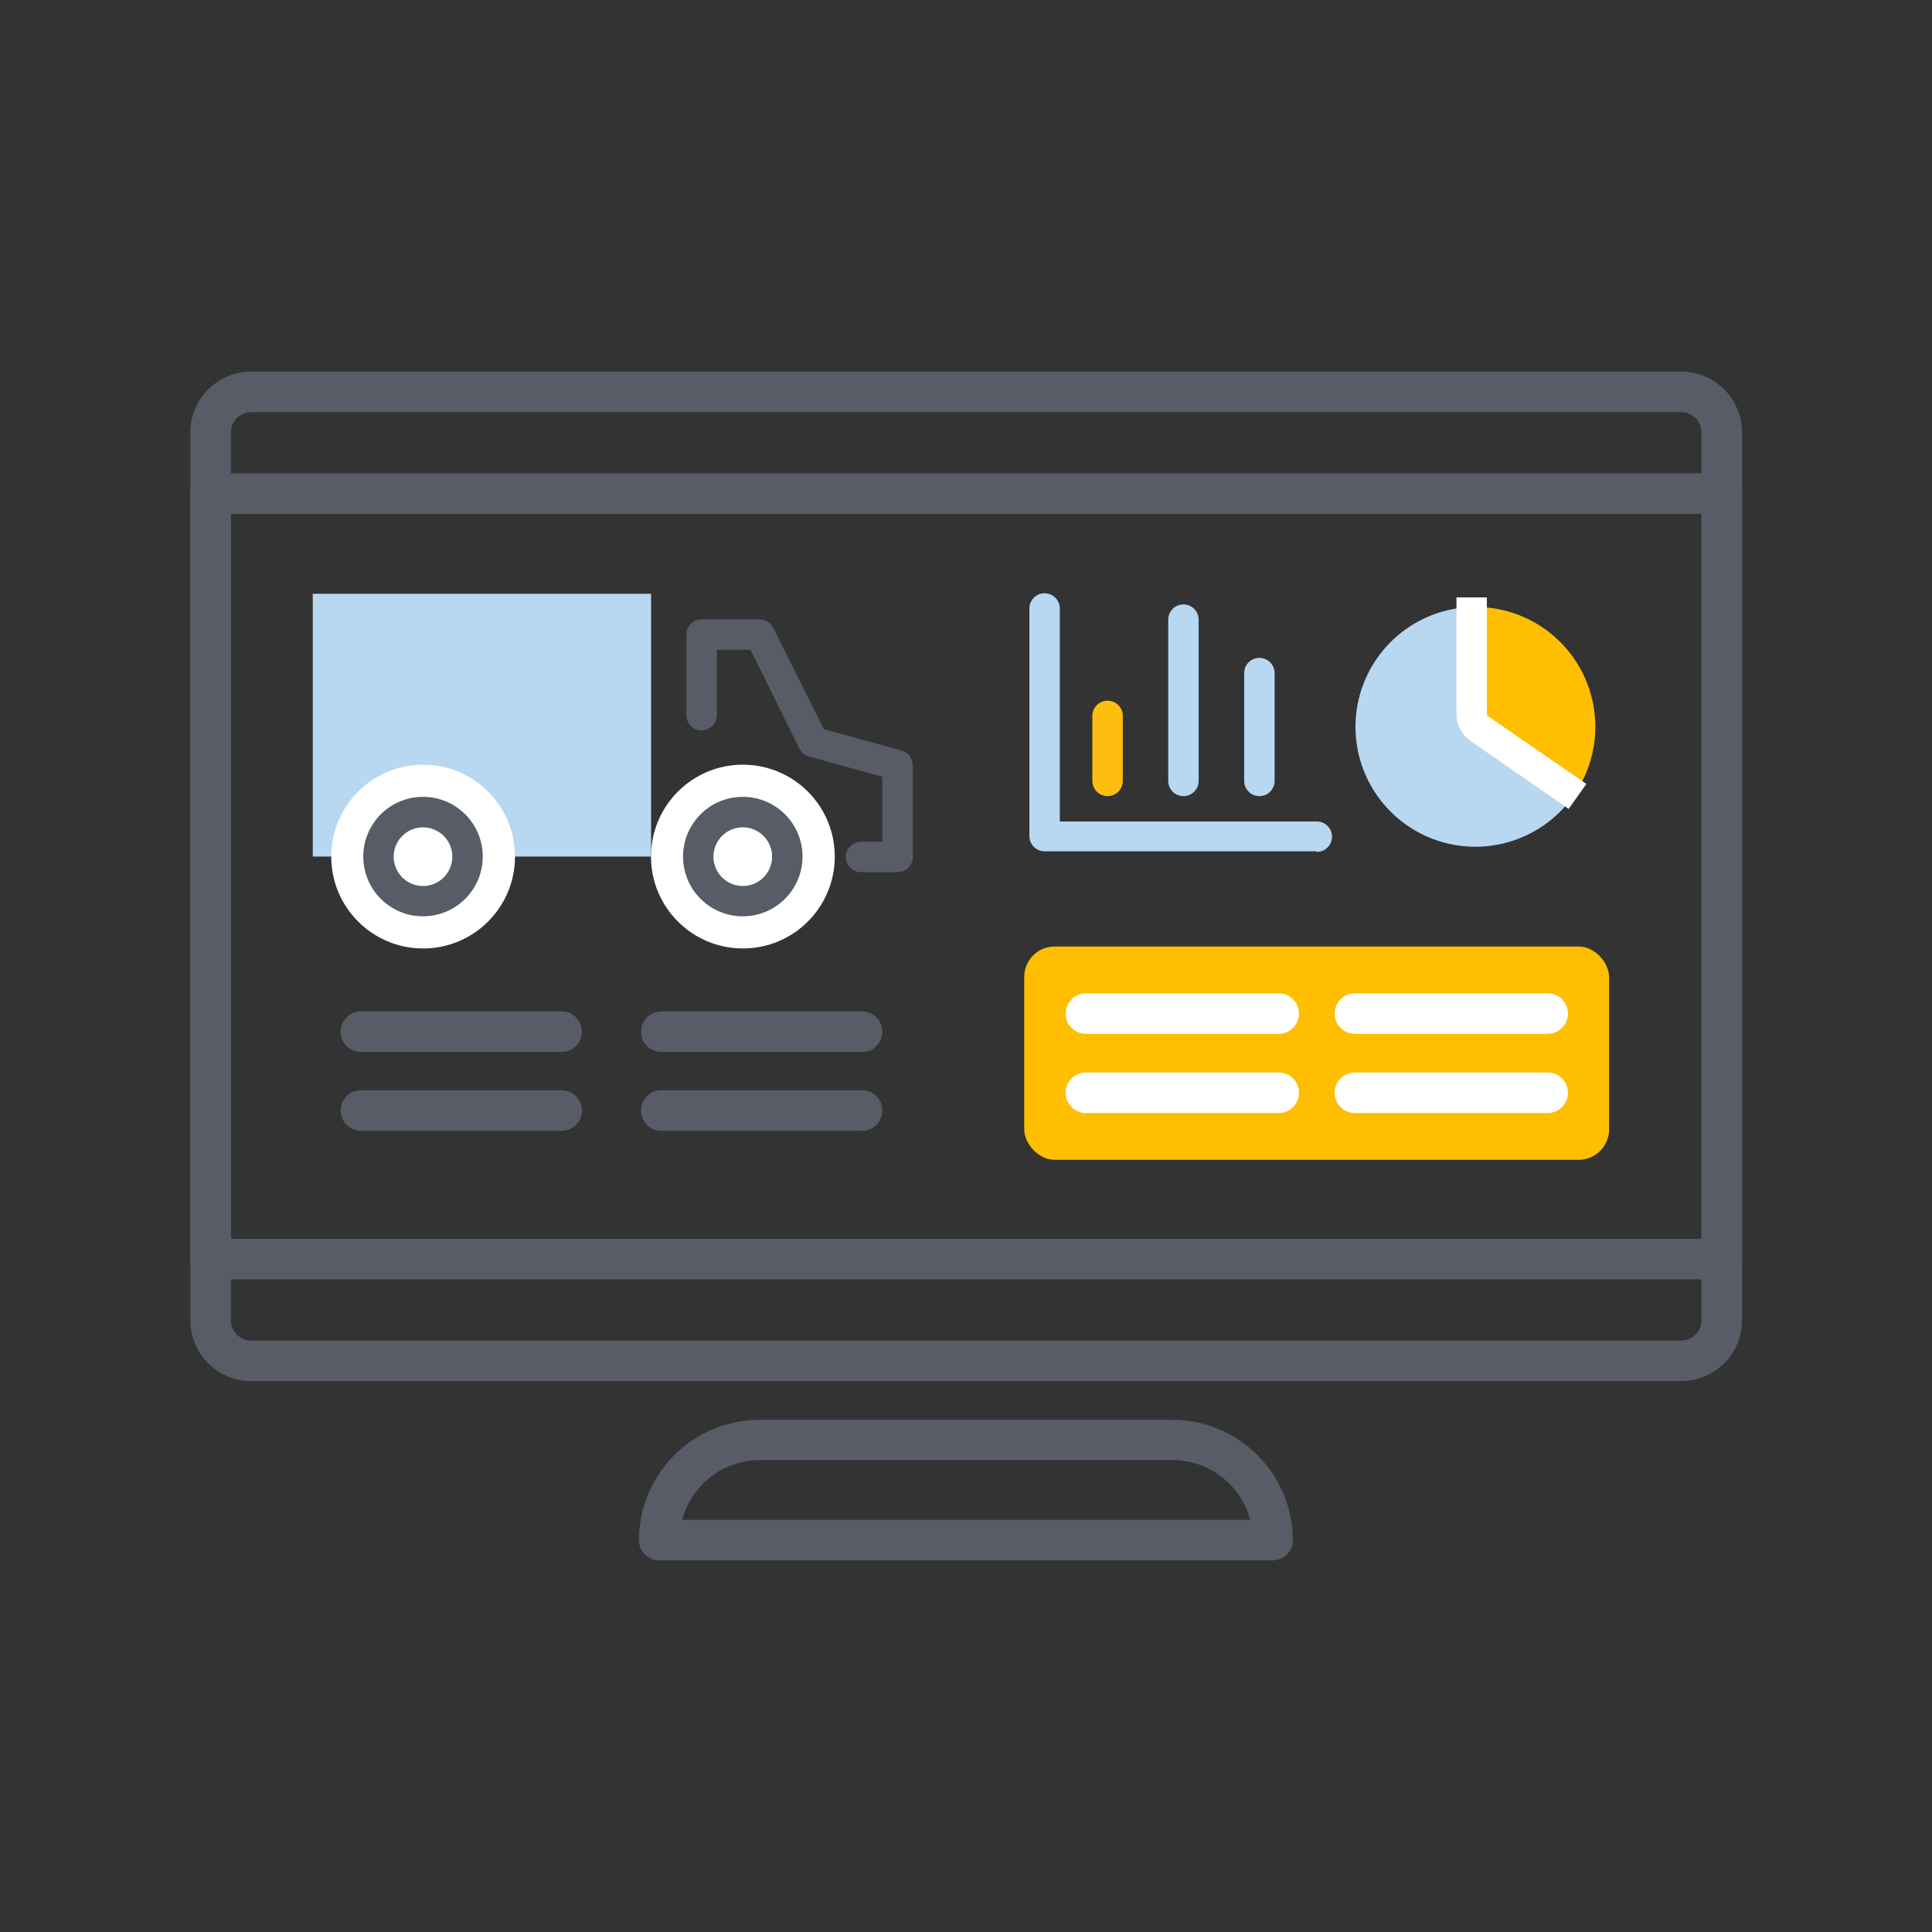
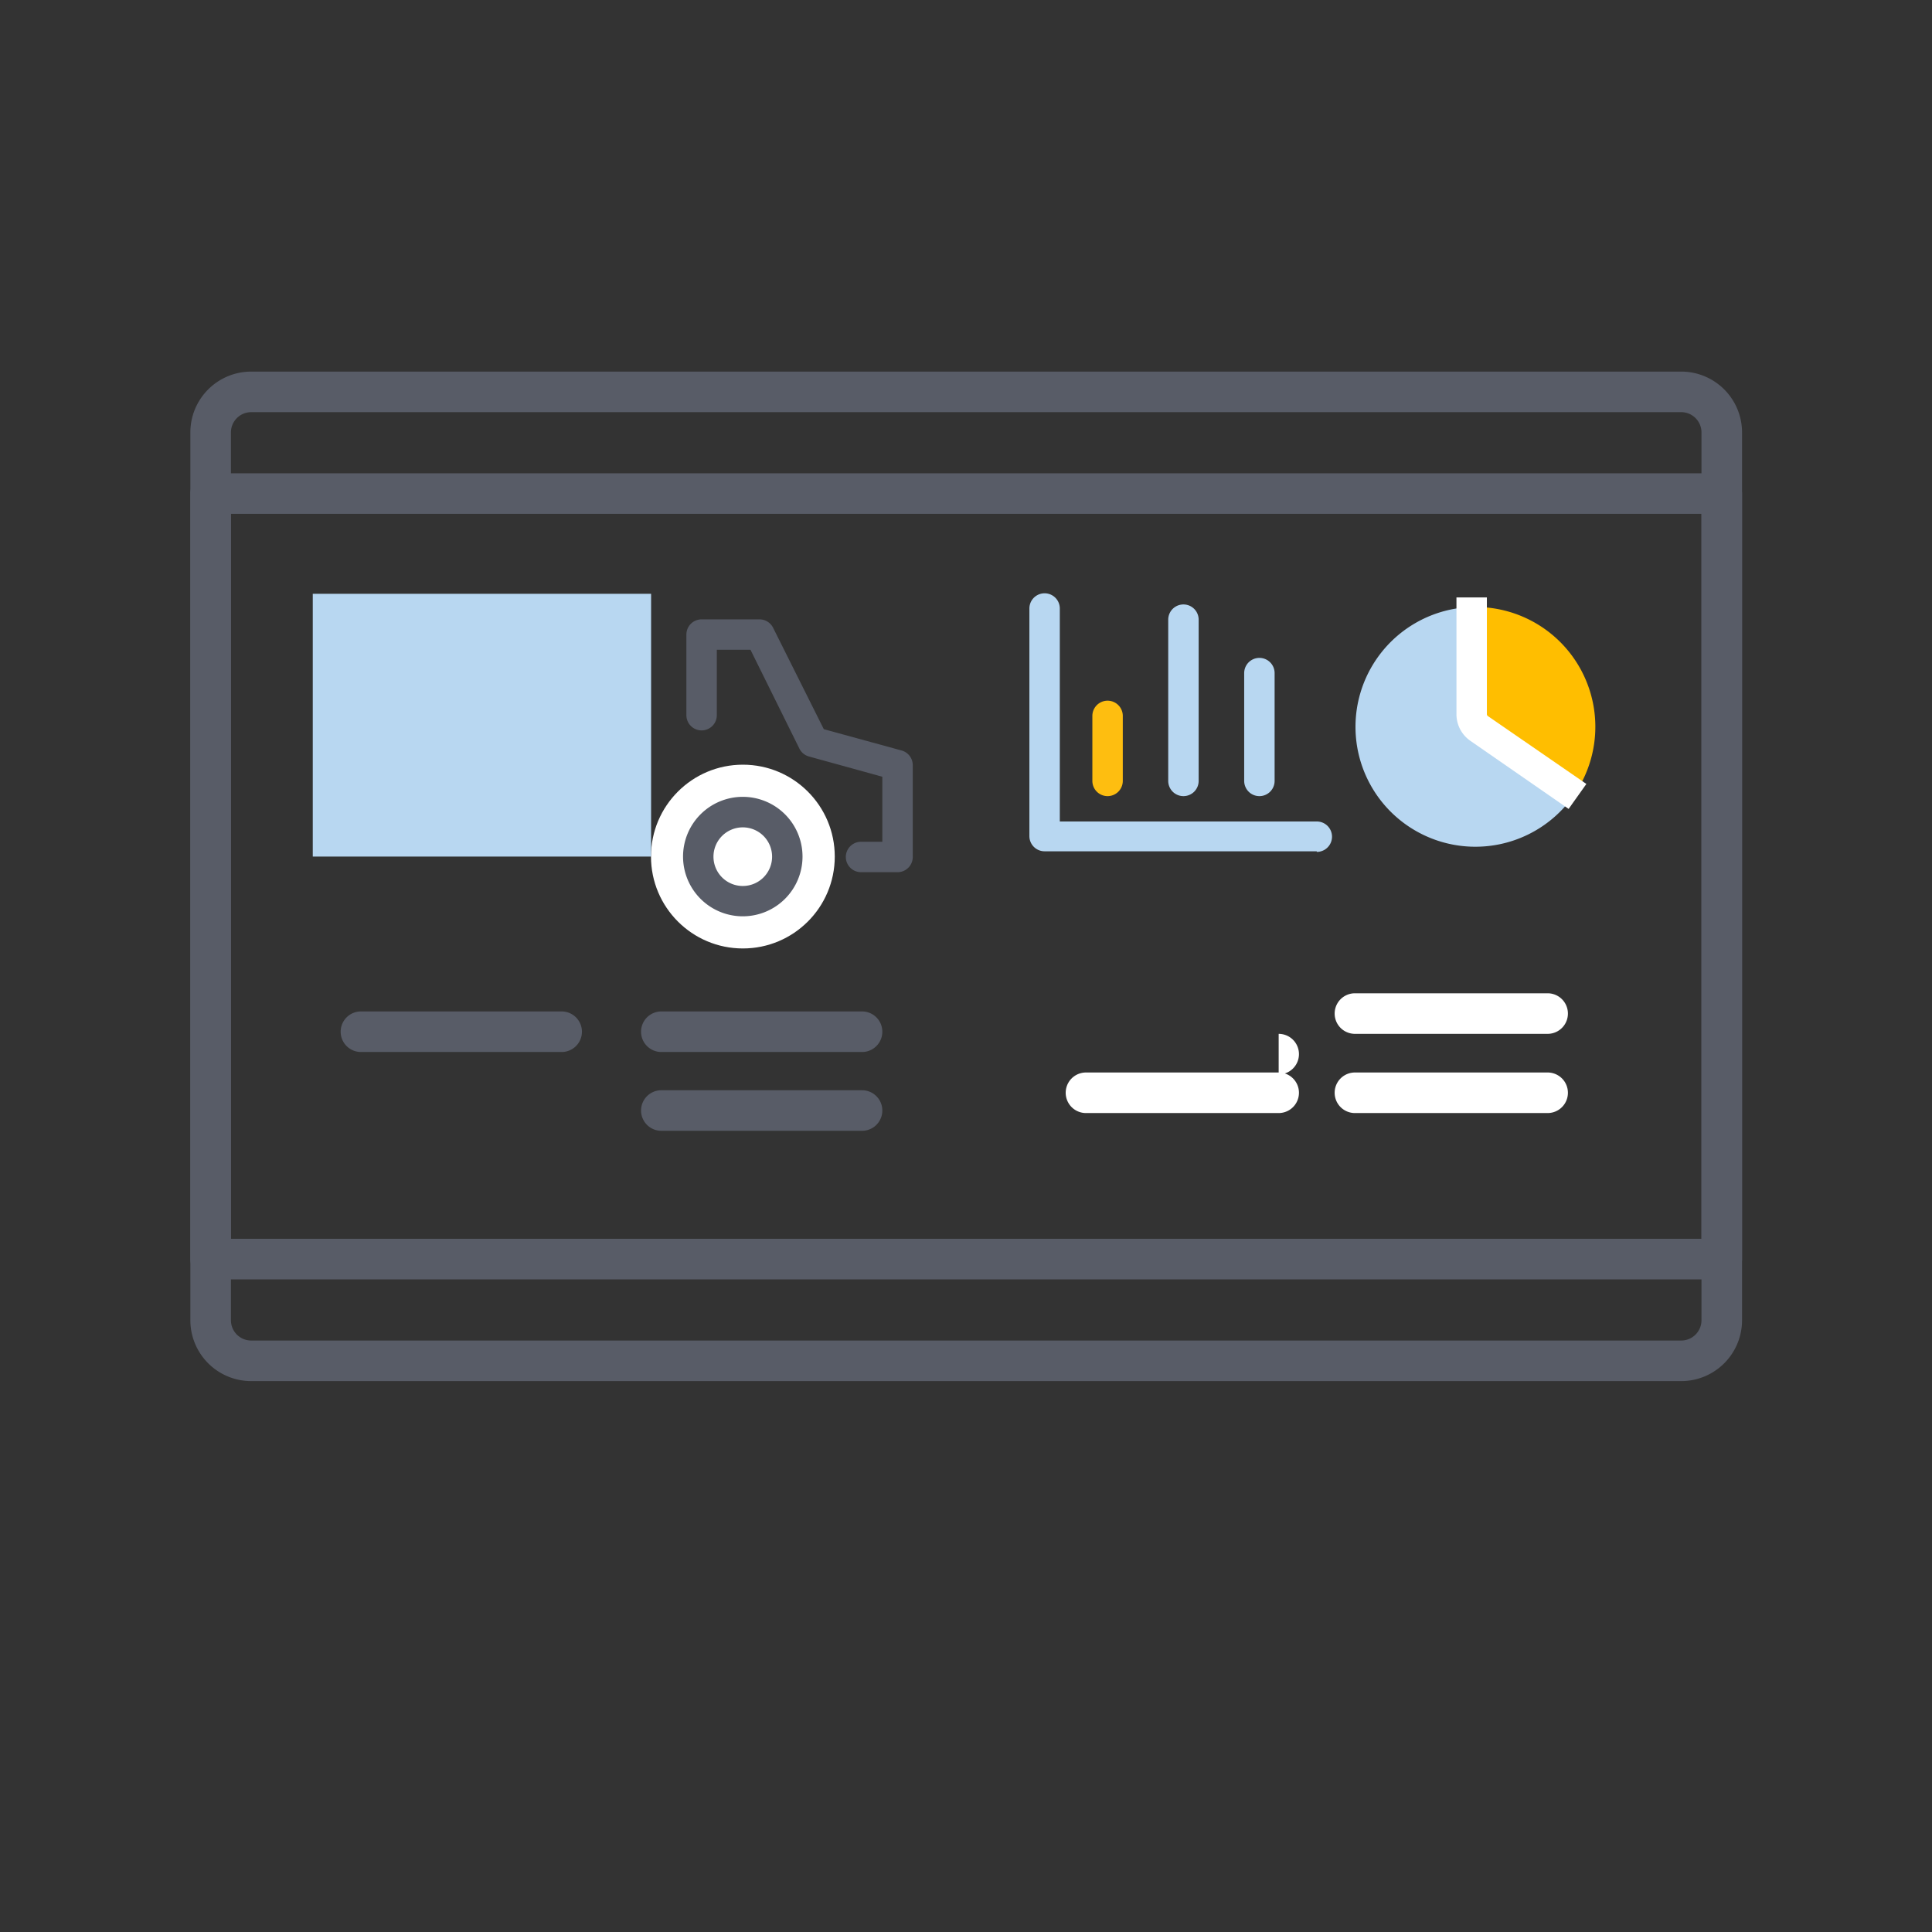
<svg xmlns="http://www.w3.org/2000/svg" id="Icons_OUTLINED" data-name="Icons OUTLINED" viewBox="0 0 190.5 190.5">
  <rect x="0" y="0" width="190.5" height="190.5" fill="#333333" stroke="none" />
  <defs>
    <style>.cls-1{fill:#ffbe00;}.cls-2{fill:#fff;}.cls-3{fill:#b8d7f1;}.cls-4{fill:#585c67;}.cls-5{fill:#febe10;}</style>
  </defs>
-   <rect class="cls-1" x="100.99" y="93.33" width="57.67" height="21.03" rx="3" />
  <path class="cls-2" d="M126.08,109.75h-19a2,2,0,0,1,0-4h19a2,2,0,1,1,0,4Z" />
-   <path class="cls-2" d="M126.08,101.94h-19a2,2,0,0,1,0-4h19a2,2,0,1,1,0,4Z" />
+   <path class="cls-2" d="M126.08,101.94h-19h19a2,2,0,1,1,0,4Z" />
  <path class="cls-2" d="M152.6,109.75h-19a2,2,0,0,1,0-4h19a2,2,0,1,1,0,4Z" />
  <path class="cls-2" d="M152.6,101.94h-19a2,2,0,0,1,0-4h19a2,2,0,0,1,0,4Z" />
  <path class="cls-3" d="M145.48,59.85a11.82,11.82,0,1,0,9.74,18.51l-9.74-6.69Z" />
  <path class="cls-1" d="M145.48,59.85V71.67l9.74,6.69a11.81,11.81,0,0,0-9.74-18.51Z" />
  <path class="cls-2" d="M154.67,79.76,145,73.06a3.19,3.19,0,0,1-1.39-2.64V58.91h3V70.42a.24.24,0,0,0,.09.18l9.72,6.7Z" />
  <path class="cls-4" d="M165.77,136.18h-141a6,6,0,0,1-6-6V42.64a6,6,0,0,1,6-6h141a6,6,0,0,1,6,6v87.54A6,6,0,0,1,165.77,136.18Zm-141-95.54a2,2,0,0,0-2,2v87.54a2,2,0,0,0,2,2h141a2,2,0,0,0,2-2V42.64a2,2,0,0,0-2-2Z" />
-   <path class="cls-4" d="M125.48,153.86H65a2,2,0,0,1-2-2A11.9,11.9,0,0,1,74.91,140h40.68a11.9,11.9,0,0,1,11.89,11.89A2,2,0,0,1,125.48,153.86Zm-58.21-4h56a7.92,7.92,0,0,0-7.64-5.89H74.91A7.92,7.92,0,0,0,67.27,149.86Z" />
  <path class="cls-4" d="M169.77,126.15h-149a2,2,0,0,1-2-2V48.67a2,2,0,0,1,2-2h149a2,2,0,0,1,2,2v75.48A2,2,0,0,1,169.77,126.15Zm-147-4h145V50.67h-145Z" />
  <circle class="cls-2" cx="73.25" cy="84.46" r="9.06" />
  <path class="cls-4" d="M73.25,90.35a5.89,5.89,0,1,1,5.88-5.89A5.89,5.89,0,0,1,73.25,90.35Zm0-8.77a2.89,2.89,0,1,0,2.88,2.88A2.89,2.89,0,0,0,73.25,81.58Z" />
  <path class="cls-4" d="M88.5,86H84.9a1.5,1.5,0,0,1,0-3H87V76.59l-7.24-2a1.49,1.49,0,0,1-.94-.78L74,64.07H70.68v6.45a1.5,1.5,0,0,1-3,0V62.57a1.5,1.5,0,0,1,1.5-1.5h5.71a1.5,1.5,0,0,1,1.34.83l5,10L88.9,74A1.5,1.5,0,0,1,90,75.44v9A1.5,1.5,0,0,1,88.5,86Z" />
  <rect class="cls-3" x="30.84" y="58.55" width="33.36" height="25.91" />
-   <circle class="cls-2" cx="41.72" cy="84.46" r="9.06" />
-   <path class="cls-4" d="M41.72,90.35a5.89,5.89,0,1,1,5.88-5.89A5.89,5.89,0,0,1,41.72,90.35Zm0-8.77a2.89,2.89,0,1,0,2.88,2.88A2.89,2.89,0,0,0,41.72,81.58Z" />
  <path class="cls-3" d="M129.83,83.94H103a1.5,1.5,0,0,1-1.5-1.5V60a1.5,1.5,0,1,1,3,0v21h25.34a1.5,1.5,0,0,1,0,3Z" />
  <path class="cls-5" d="M109.21,78.5a1.5,1.5,0,0,1-1.5-1.5V70.59a1.5,1.5,0,0,1,3,0V77A1.5,1.5,0,0,1,109.21,78.5Z" />
  <path class="cls-3" d="M116.69,78.5a1.5,1.5,0,0,1-1.5-1.5V61.1a1.5,1.5,0,1,1,3,0V77A1.5,1.5,0,0,1,116.69,78.5Z" />
  <path class="cls-3" d="M124.18,78.5a1.5,1.5,0,0,1-1.5-1.5V66.37a1.5,1.5,0,0,1,3,0V77A1.5,1.5,0,0,1,124.18,78.5Z" />
  <path class="cls-4" d="M85,111.5H65.21a2,2,0,1,1,0-4H85a2,2,0,0,1,0,4Z" />
  <path class="cls-4" d="M85,103.73H65.21a2,2,0,1,1,0-4H85a2,2,0,0,1,0,4Z" />
-   <path class="cls-4" d="M55.38,111.5H35.59a2,2,0,0,1,0-4H55.38a2,2,0,0,1,0,4Z" />
  <path class="cls-4" d="M55.38,103.73H35.59a2,2,0,1,1,0-4H55.38a2,2,0,1,1,0,4Z" />
</svg>